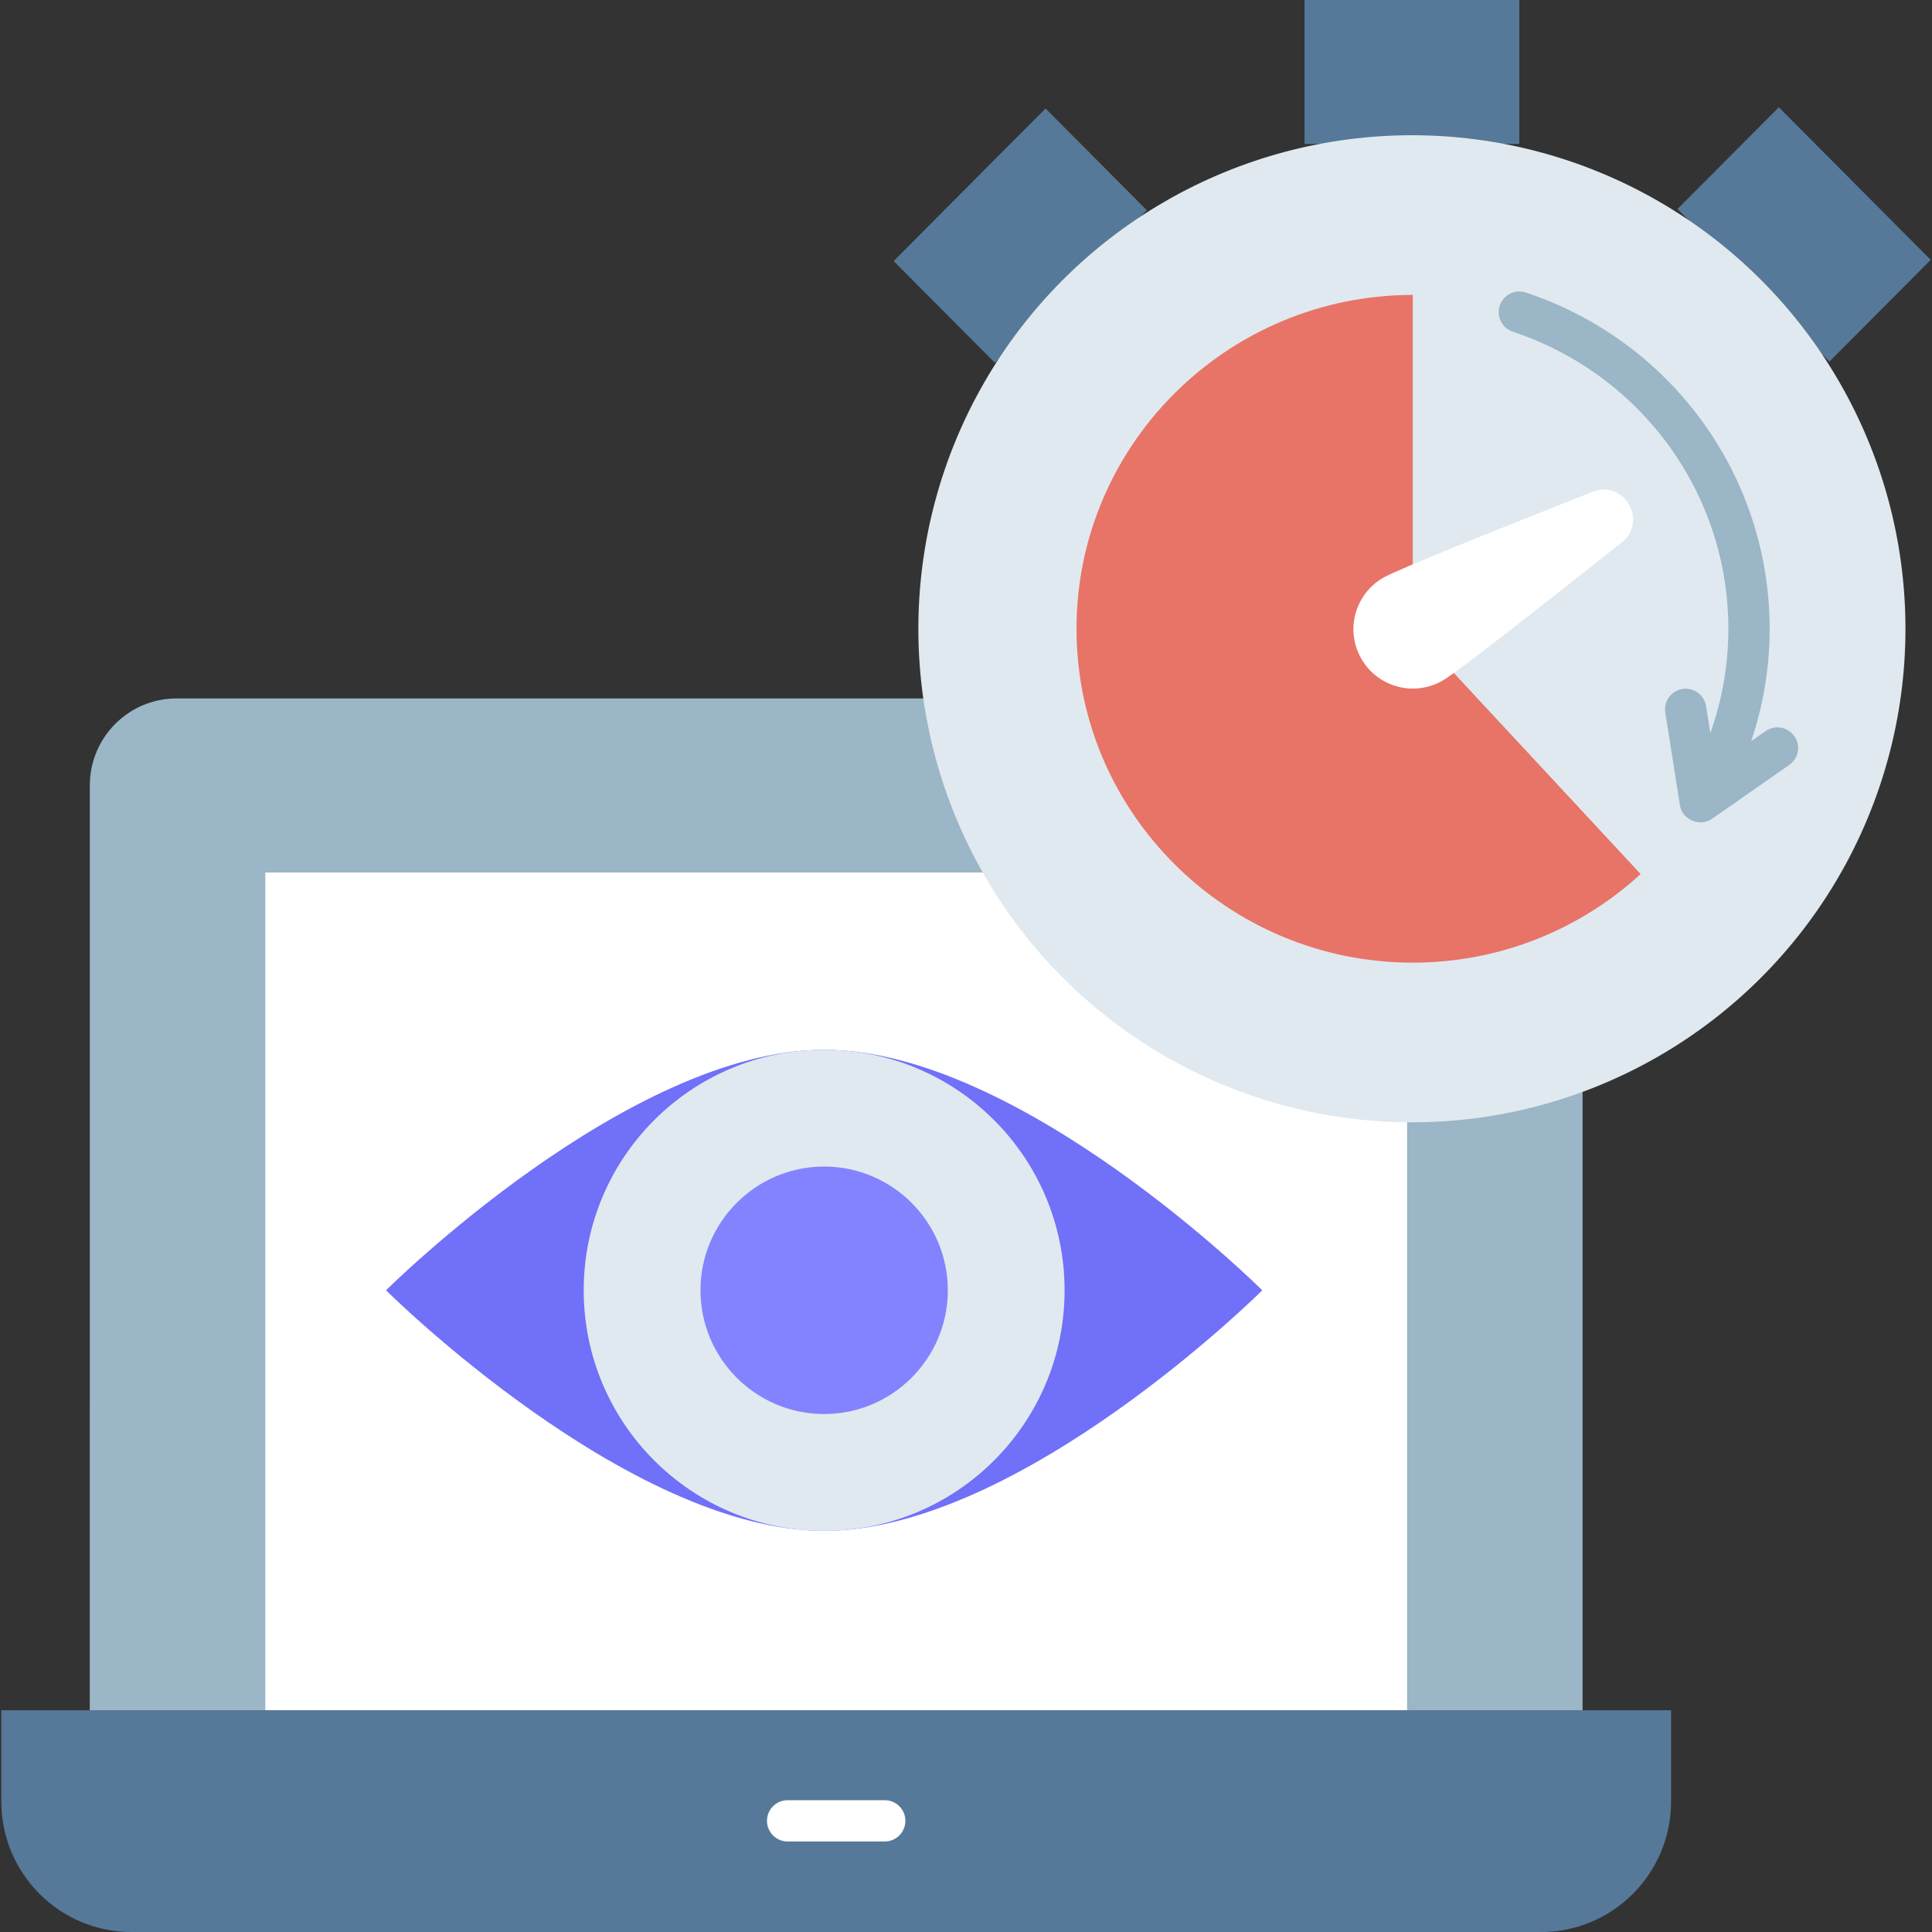
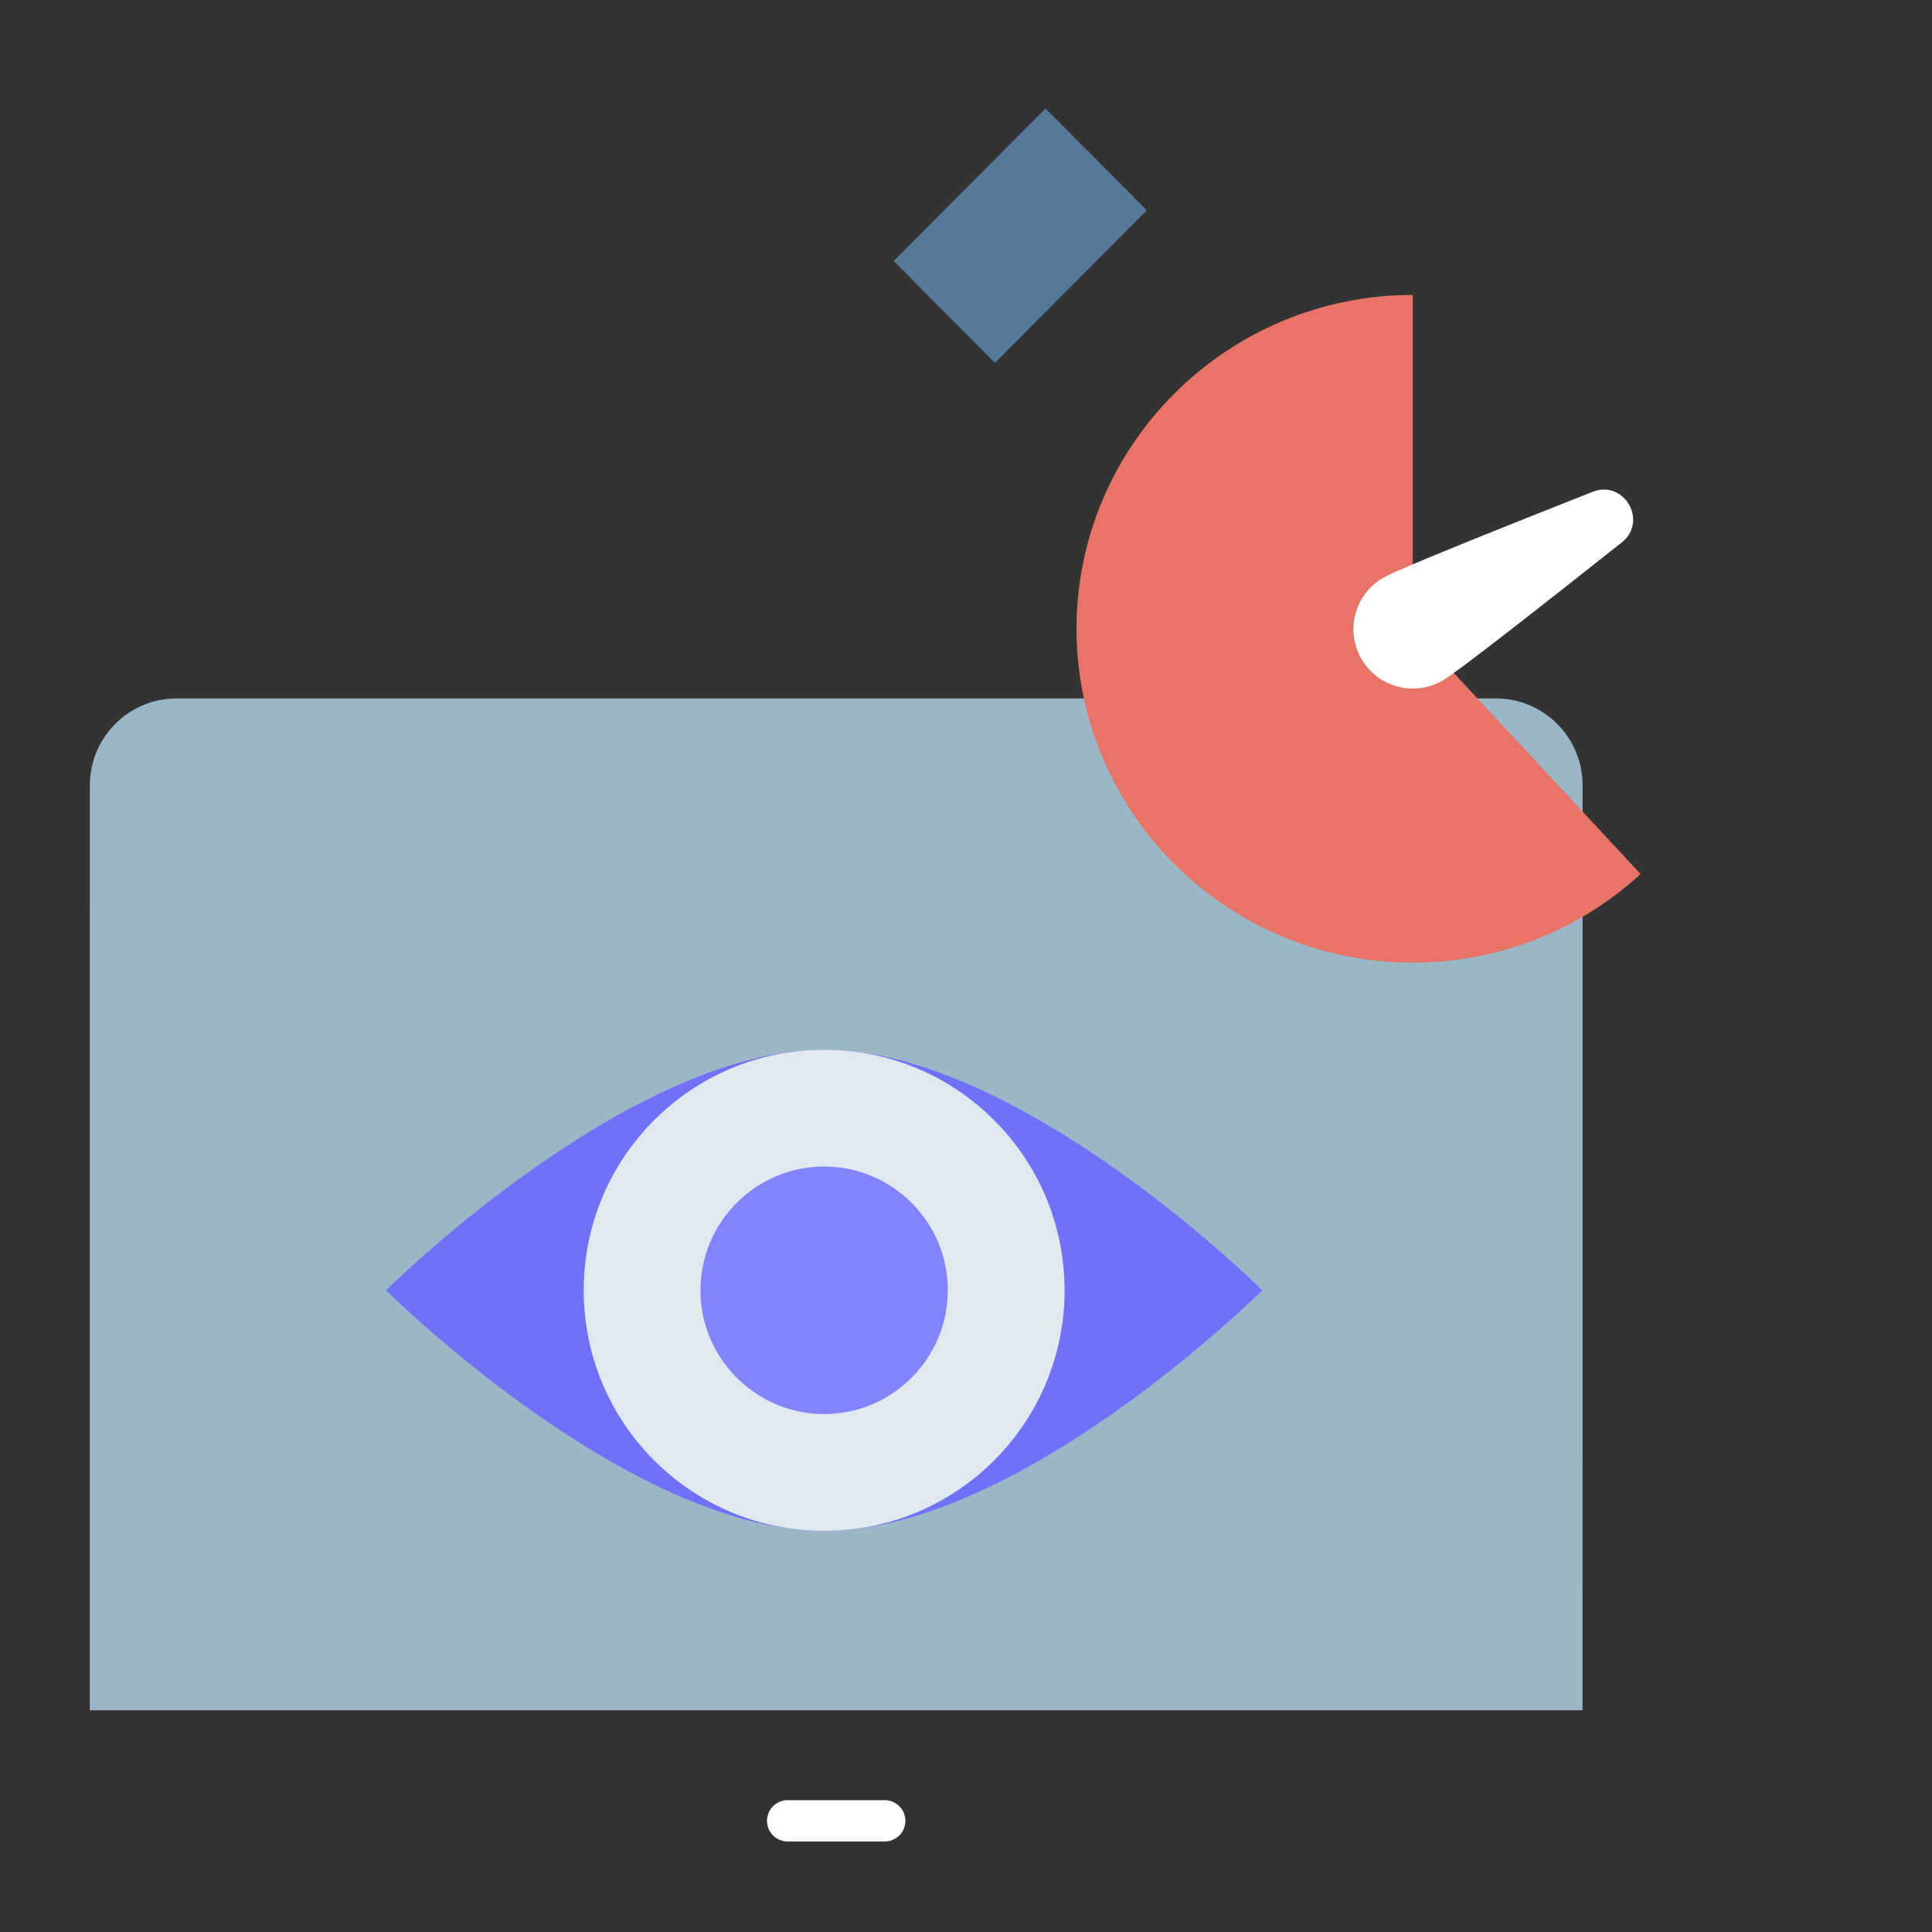
<svg xmlns="http://www.w3.org/2000/svg" id="Layer_1" enable-background="new 0 0 468 468" height="512" viewBox="0 0 468 468" width="512">
  <rect x="0" y="0" width="468" height="468" fill="#333333" stroke="none" />
  <g>
    <g>
      <g>
        <g>
          <g>
            <path d="m21.756 190.268-.011 224.019h361.609l.011-224.017c.001-11.643-9.406-21.083-21.01-21.083h-319.589c-11.603 0-21.01 9.438-21.01 21.081z" fill="#9bb6c6" />
          </g>
          <g>
-             <path d="m64.263 211.35h276.583v202.937h-276.583z" fill="#fff" />
+             <path d="m64.263 211.35h276.583h-276.583z" fill="#fff" />
          </g>
        </g>
        <g>
          <g>
-             <path d="m.318 414.287v22.091c0 17.465 14.11 31.622 31.516 31.622h341.442c17.406 0 31.516-14.158 31.516-31.622v-22.091z" fill="#567999" />
-           </g>
+             </g>
        </g>
        <g id="XMLID_30_">
          <path d="m214.316 446.071h-23.523c-2.761 0-5-2.238-5-5s2.239-5 5-5h23.523c2.761 0 5 2.238 5 5s-2.238 5-5 5z" fill="#fff" />
        </g>
      </g>
      <g>
        <g id="XMLID_501_">
          <path d="m93.509 312.556s58.54 58.275 106.129 58.275 106.129-58.275 106.129-58.275-58.54-58.275-106.129-58.275-106.129 58.275-106.129 58.275z" fill="#7070f9" />
        </g>
        <g id="XMLID_679_">
          <ellipse cx="199.638" cy="312.556" fill="#e0e9ef" rx="58.243" ry="58.275" />
        </g>
        <g id="XMLID_478_">
          <path d="m199.638 342.531c-16.52 0-29.959-13.447-29.959-29.976s13.44-29.976 29.959-29.976 29.959 13.447 29.959 29.976-13.439 29.976-29.959 29.976z" fill="#8383ff" />
        </g>
      </g>
    </g>
    <g>
      <g>
        <g>
-           <path d="m316.001 0h52.032v34.867h-52.032z" fill="#567999" />
-         </g>
+           </g>
        <g>
          <path d="m253.264 26.278-36.792 36.961 24.541 24.655 36.792-36.961z" fill="#567999" />
        </g>
        <g>
-           <path d="m467.682 62.946-36.792-36.961-24.542 24.654 36.792 36.962z" fill="#567999" />
-         </g>
+           </g>
      </g>
      <g>
-         <circle cx="342.016" cy="152.315" fill="#e0e9ef" r="119.555" />
-       </g>
-       <path d="m434.661 178.334c-1.58-2.265-4.697-2.82-6.961-1.241l-3.496 2.438c2.94-8.727 4.471-17.911 4.471-27.215 0-36.969-23.733-69.702-59.057-81.451-2.621-.874-5.451.547-6.323 3.166-.872 2.62.546 5.451 3.167 6.322 31.23 10.389 52.213 39.308 52.213 71.963 0 8.66-1.491 17.205-4.371 25.279l-1.035-6.55c-.431-2.729-2.994-4.587-5.719-4.158-2.728.431-4.589 2.991-4.158 5.719l3.541 22.401c.475 3.554 4.91 5.434 7.798 3.321l18.689-13.032c2.264-1.58 2.82-4.696 1.241-6.962z" fill="#9bb6c6" />
+         </g>
      <g>
        <g>
          <path d="m342.222 71.446c-44.913 0-81.452 36.278-81.452 80.87s36.539 80.87 81.452 80.87c21.279 0 40.675-8.147 55.2-21.46l-55.2-59.409z" fill="#e87367" />
        </g>
      </g>
      <g>
        <path d="m349.448 164.869c3.48-2.007 23.977-18.072 43.399-33.471 6.446-5.111.581-15.279-7.07-12.258-23.064 9.106-47.245 18.809-50.726 20.817-6.886 3.972-9.245 12.768-5.27 19.648 3.975 6.879 12.781 9.236 19.667 5.264z" fill="#fff" />
      </g>
    </g>
  </g>
</svg>